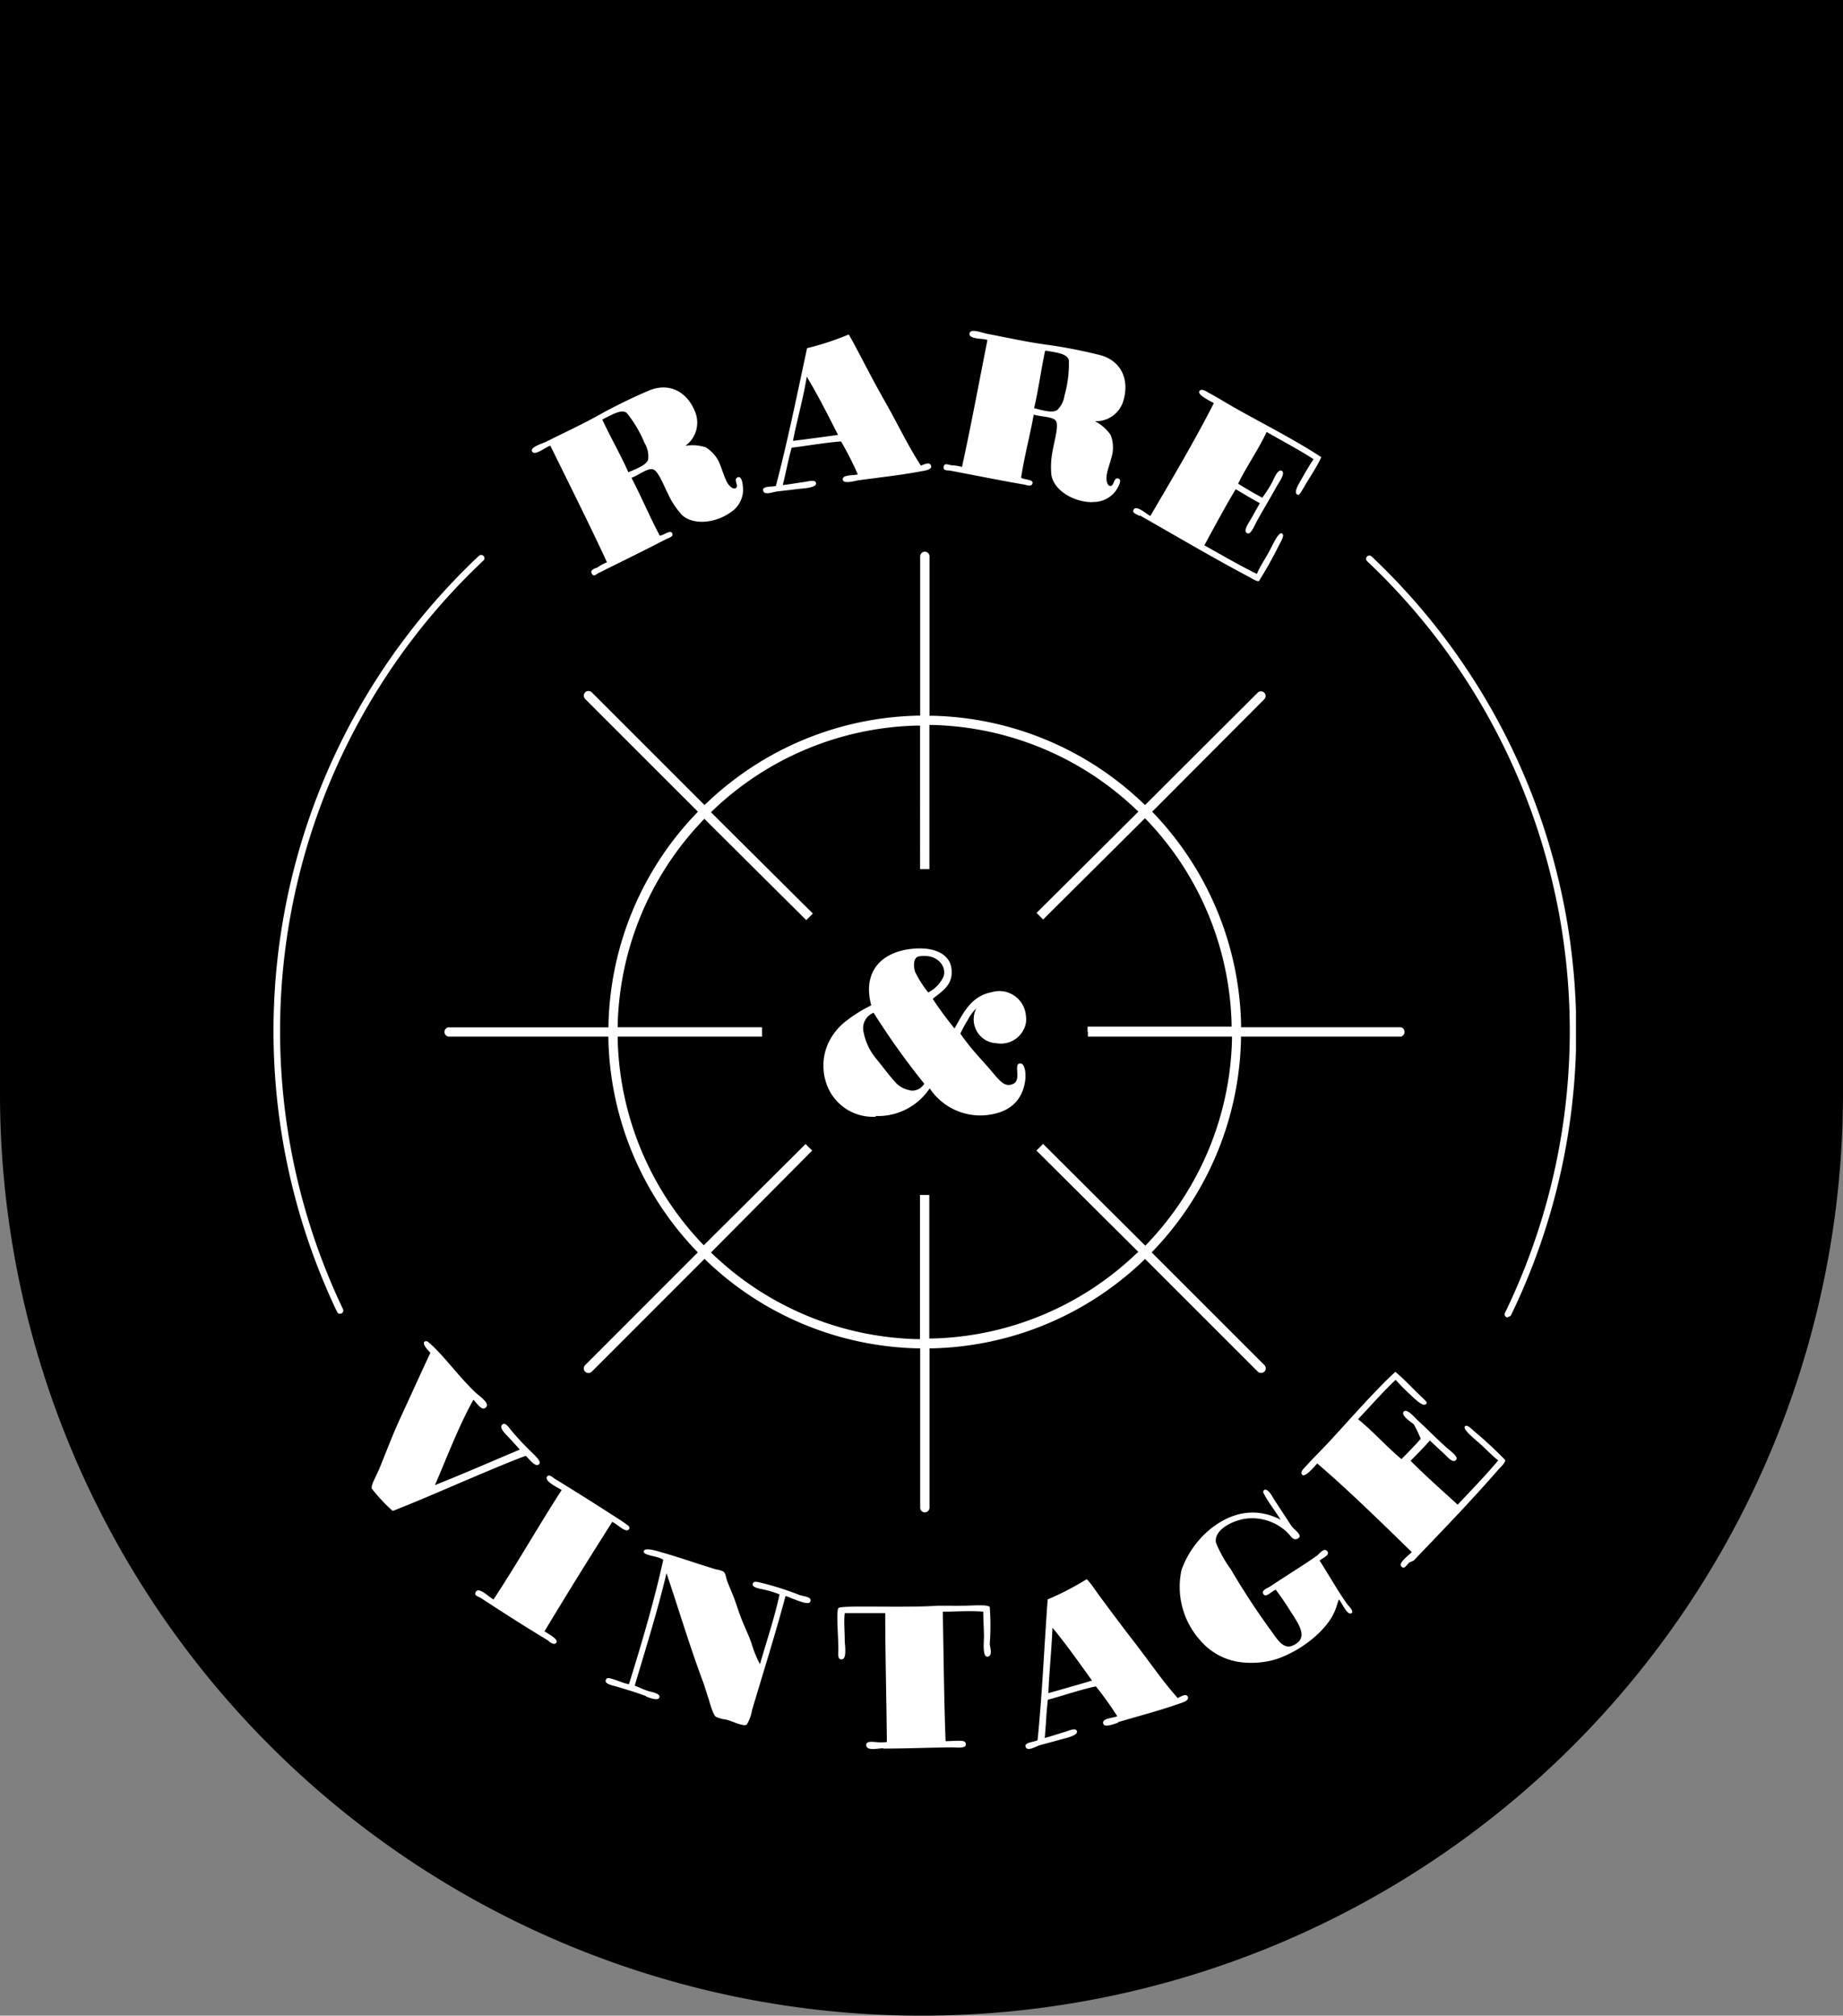
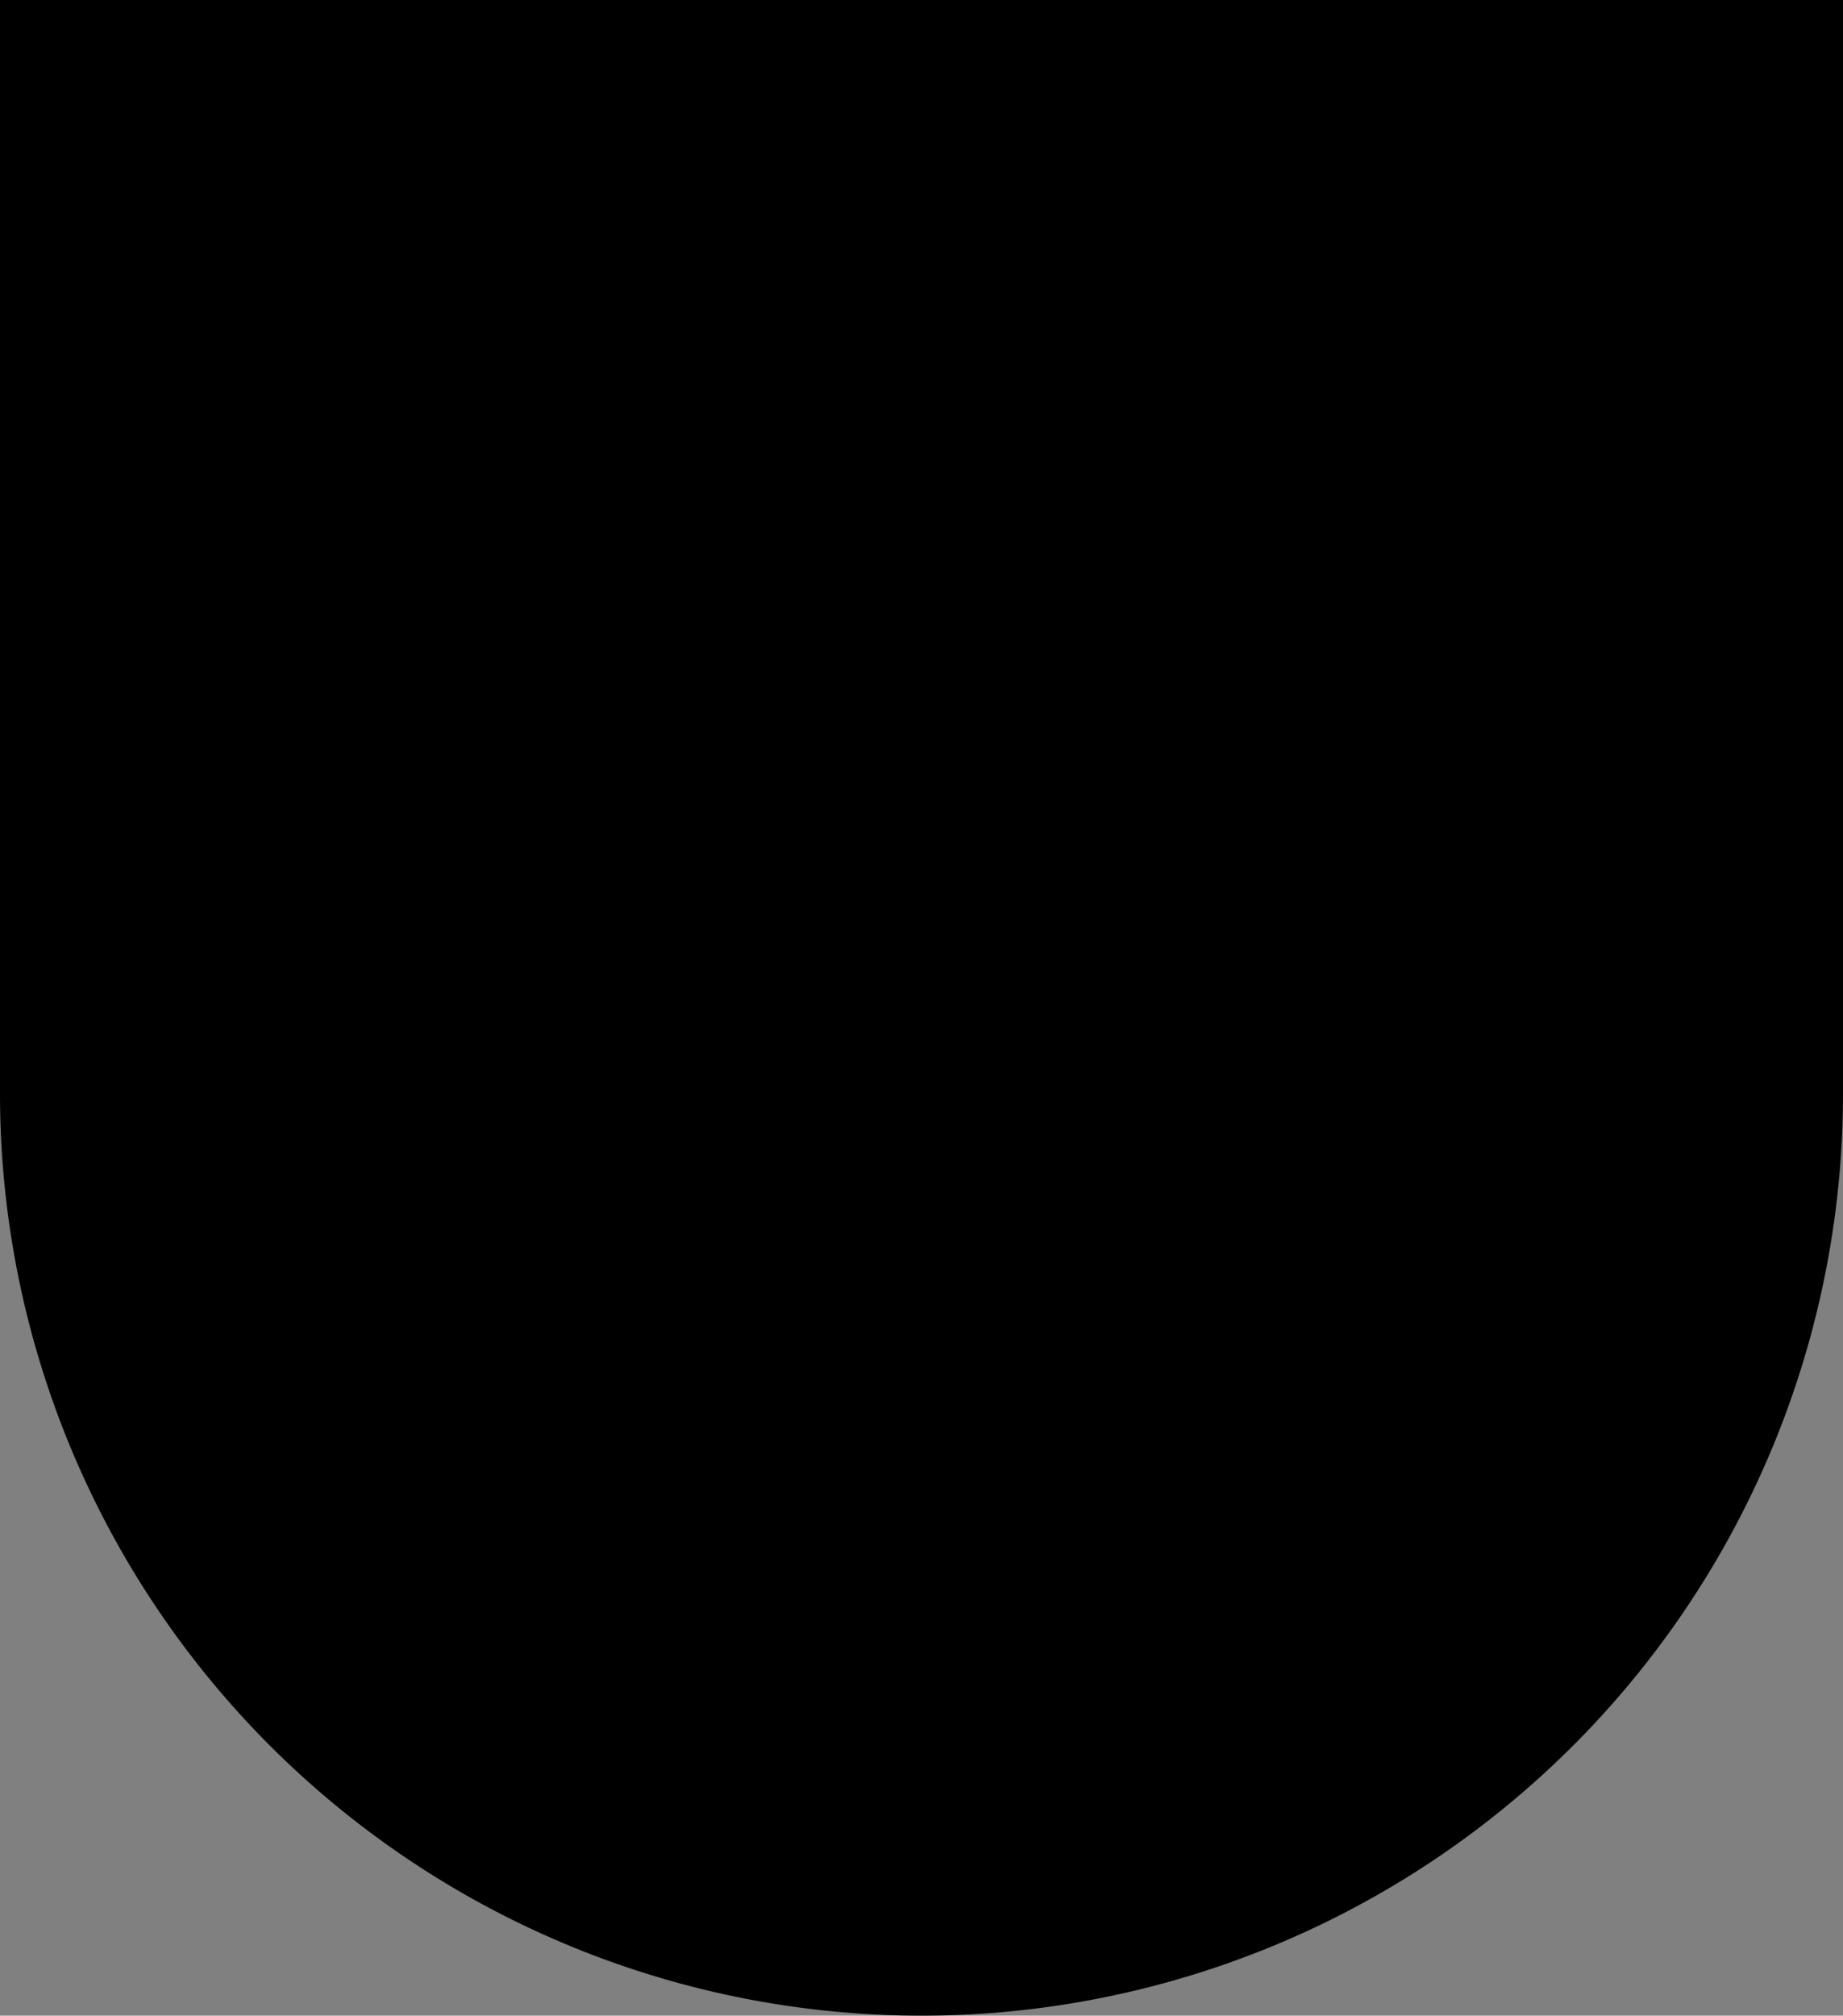
<svg xmlns="http://www.w3.org/2000/svg" id="Ebene_1" data-name="Ebene 1" viewBox="0 0 182 198.93">
  <rect x="0" y="0" width="182" height="198.93" fill="#808080" stroke="none" />
  <defs>
    <style>.cls-1{fill:none;}.cls-2{clip-path:url(#clip-path);}.cls-3{fill:#fff;}</style>
    <clipPath id="clip-path">
-       <rect class="cls-1" x="27" y="32.68" width="128.63" height="139.97" />
-     </clipPath>
+       </clipPath>
  </defs>
  <g id="logo_auf_schwarz" data-name="logo auf schwarz">
    <g id="Gruppe_171" data-name="Gruppe 171">
      <path id="Vereinigungsmenge_1" data-name="Vereinigungsmenge 1" d="M0,107.93V0H182V107.93a91,91,0,0,1-182,0Z" />
      <g id="Gruppe_8" data-name="Gruppe 8">
        <g class="cls-2">
          <g id="Gruppe_7" data-name="Gruppe 7">
            <g id="Gruppe_1" data-name="Gruppe 1">
-               <path id="Pfad_1" data-name="Pfad 1" class="cls-3" d="M86.48,110.14a6.12,6.12,0,0,0,5.33-2.73,6,6,0,0,0,5.43,2.66c2.3-.19,3.71-1.32,4-3.43.09-.61,0-1.81-.57-1.68s.21,1.62-.6,2-1.28-.21-2.11-1.19-1.42-1.57-2.12-2.43c-.28-.34-.85-1.08-1-1.34a13.33,13.33,0,0,1,.73-1.34,4.19,4.19,0,0,1,.85-1.15,2.37,2.37,0,0,0,1,3.19,2.45,2.45,0,0,0,1,.26,2.51,2.51,0,0,0,2.89-2,2.48,2.48,0,0,0,0-.72,2.63,2.63,0,0,0-2.83-2.42,3.1,3.1,0,0,0-.53.1c-2.09.38-2.84,2.11-3.69,3.58a33.72,33.72,0,0,1-2.15-2.92c.85-.72,2.13-1.38,1.83-3.11-.24-1.34-1.7-2-3.64-1.85-3.16.23-5.18,2.19-4.26,5.6a13.26,13.26,0,0,0-2.41,1.49,5.87,5.87,0,0,0-1.92,2.43,5.41,5.41,0,0,0,0,4.07,4.84,4.84,0,0,0,4.77,3m5.18-12.27a10.48,10.48,0,0,1-1.28-2c-.19-.55-.21-1.45.36-1.55,1.81-.32,2.79,1,2.43,2a3.31,3.31,0,0,1-1.51,1.56m-1.77,9.65a2.41,2.41,0,0,1-1.49-.81c-.49-.53-1-1.22-1.79-2.2a5.82,5.82,0,0,1-1.34-2.79,1.63,1.63,0,0,1,1-1.85,74.64,74.64,0,0,0,5,7,1.35,1.35,0,0,1-1.43.66" />
-             </g>
+               </g>
            <g id="Gruppe_2" data-name="Gruppe 2">
-               <path id="Pfad_2" data-name="Pfad 2" class="cls-3" d="M36.68,146.87a17.17,17.17,0,0,0,2.1,2.25c3.72-1.46,6.09-2.58,10.94-4.58.6-.24,1.46-.6,2.2-.86.33.28,1,1.26,1.35.78.18-.24-.4-.77-.69-1.06a28.63,28.63,0,0,1-2-2.12c-.28-.32-.68-1-1-.67s.43,1,.64,1.23.79.85,1.11,1.22c-2.93,1.24-5.43,2.33-8.38,3.51,1.09-2.5,2.32-5.78,3.8-8.43.48.51.87,1.16,1.26.73s-.78-1.15-1.17-1.55c-1.7-1.65-3.15-3.71-4.55-4.87a.3.3,0,0,0-.42,0,.21.21,0,0,0,0,.06c-.06.28.34.68.63,1-1.07,2.29-1.95,4.24-3,6.51-.77,1.7-1,2.36-2,4.83-.32.77-.92,1.83-.77,2M54.2,162c.18.11.58.41.76.09s-.85-.87-1.19-1.09c2.28-3.8,4.64-7.58,6.69-10.8.48.19,1.39,1.19,1.67.7.12-.22-.18-.4-.31-.49s-.39-.29-.64-.44c-2.31-1.49-4.21-2.69-6.35-4-.3-.19-.6-.51-.8-.25-.35.44,1.1,1.12,1.44,1.33-2.26,3.48-4.38,7.24-6.74,10.81-.38-.24-.62-.48-.95-.68-.15-.09-.65-.45-.83,0-.12.31.3.39.54.53,2,1.32,4.47,2.89,6.71,4.24m9.56,5.46c.36.15,1.27.5,1.36.1s-.75-.5-1.2-.65-.86-.36-1.24-.5c1.14-3.84,2.23-7.3,3.14-11.1,1.16,3.43,2.28,7.18,3.6,10.71.2.54.34,1.07.57,1.74.1.35.44,1.57.72,1.73a3.26,3.26,0,0,0,1,.27c.73.2,1.87.78,2.06.45a4.12,4.12,0,0,0,.5-1.4c1.12-3.75,2.36-7.7,3.3-11.24.38.09.55.22.82.3.49.18,1.46.6,1.62.26.23-.5-.65-.52-1.07-.67a28.88,28.88,0,0,0-3.73-1.19c-.44-.09-.76-.22-.86.05-.18.45.87.54,1.13.62a10,10,0,0,1,1.5.46c-.48,2.27-1.24,4.49-1.93,6.89a10.57,10.57,0,0,1-.84-2.07c-.24-.68-.56-1.36-.85-2.05s-.5-1.36-.75-2.08-.58-1.39-.82-2.07c-.1-.29-.13-.7-.35-.87a2.29,2.29,0,0,0-.72-.21c-1.67-.5-3.86-1.27-5.4-1.69-.39-.12-1.66-.53-1.75-.1s1.46.46,1.93.84c-.88,4-2.11,8.18-3.39,12.28-.73-.12-2-.79-2.2-.55-.42.48.51.65,1,.79,1.11.33,1.82.54,2.91.94m23.32,5.17c2.44,0,4.32-.09,6.83-.12.5,0,1.44.15,1.41-.31s-.56-.33-2-.3c-.17-4.38-.18-8-.28-12.78,1.26,0,2.72-.11,4,0,0,.8.06,1.59.07,2.44,0,.46-.18,2.07.36,2s.22-.95.21-1.26a24.56,24.56,0,0,0,0-3.64c-.22-.27-1.61-.14-2.46-.13s-1.82,0-2.64,0c-3.54.24-9.62-.08-9.85.24s0,2.81,0,4.05c0,.46-.12,1.08.37,1s.27-1.42.26-1.83c0-1-.1-1.9,0-2.73,1.35,0,2.71,0,4,0,0,4.14.12,8.38.16,12.72a4.35,4.35,0,0,1-1.14,0c-.22,0-1-.14-.89.38s1.17.24,1.75.23m23.05-2.55c2.07-.62,3.91-1.08,5.95-1.79.4-.14,1.17-.33,1-.73s-.79.05-1,.12c-1.49-1.66-2.68-3.44-4.32-5.56-1.21-1.56-2.39-3.15-3.5-4.65-.38-.52-.67-1-1.16-1.52a28.56,28.56,0,0,1-3.86,2c-.35,4.75-.54,9.41-1,13.9-.39.18-1.1.19-1.2.52.06.67.9.16,1.32,0,.61-.18,1.2-.32,2-.55.48-.15,1.94-.4,1.76-.89-.12-.33-.72-.05-1.17.09-.87.26-1.42.46-2,.6.13-1.31.15-2.49.31-3.77,1.53-.41,3.22-1,4.74-1.32a32.26,32.26,0,0,1,2.11,2.95c-.43.19-1.64.2-1.36.79.17.31,1,0,1.5-.18m-2.63-4.13c-1.37.41-2.93.85-4.31,1.24.07-2.06.32-4.22.4-6.46,1.4,1.68,2.7,3.54,3.91,5.22m25.59-6.6c.32-.26-.18-.67-.38-.93-.9-1.24-2-3.19-2.74-4.31.25-.24,1.07-.53.76-.92s-.7.17-1,.42c-1.25.89-3.44,2.24-4.56,3-.3.22-1,.4-.75.8s.75-.24,1.22-.43c.66.86,1.1,1.57,1.7,2.5.8,1.25,1.42,2.37,0,3-.83.4-1.42-.39-2-1.23a74.1,74.1,0,0,1-4.14-6.29,12.62,12.62,0,0,1-1.46-2.61c-.24-1.28,1.65-2.2,2.93-2.38a5,5,0,0,1,4.19,1.44c.24.22.52.82,1,.5s-.41-.84-.68-1.24l-1.61-2.46c-.27-.41-.53-1-.91-1.1-.17-.05-.3.17-.24.3.41.84,1.11,1.7,1.7,2.66-1.94-1-4.28-1.1-6.78.8a9.31,9.31,0,0,0-3,4.15,7.88,7.88,0,0,0,1.83,6.94,6.25,6.25,0,0,0,4.26,2.2,8.59,8.59,0,0,0,2.9-.22c2.36-.63,5.3-2.75,6.16-4.89.17-.39.2-.64.39-1.11.33.36.84,1.71,1.3,1.32m6.08-5.15c2.81-2.93,5.85-6.08,8.31-8.92.24-.28.74-.71.74-1a40,40,0,0,0-3-2.79c-.32-.27-.81-.8-1-.52s.89,1.15,1.16,1.4c.93.79,1.36,1.32,2.14,1.94-1.21,1.46-2.84,3.13-4,4.37-1.45-1.32-3.14-2.82-4.65-4.33.63-.65,1.27-1.28,1.9-2l1.31,1.21c.37.34,1,1.14,1.31.66.2-.32-.72-.93-1.1-1.29-1-.91-1.72-1.65-2.72-2.58-.36-.33-1.09-1.22-1.39-.84s.85,1.1,1,1.23A11.93,11.93,0,0,1,140.3,142c-.62.7-1.25,1.35-1.9,2-1.41-1.15-2.78-2.72-4.29-3.94,1.24-1.3,2.46-2.7,3.71-3.88a20.84,20.84,0,0,0,1.49,1.5c.44.41,1.34,1.32,1.58.8.06-.12-.36-.46-.58-.69-.79-.73-1.69-1.73-2.52-2.4-2.1,1.94-4.56,4.78-6.58,6.95-.79.85-1.52,1.55-2.23,2.34-.2.21-.66.63-.36.88s1.25-.9,1.46-1.13c3.25,2.79,6.37,5.87,9.33,8.74-.14.24-1.53,1.14-.94,1.5.25.16.4-.18.7-.46" />
-             </g>
+               </g>
            <g id="Gruppe_3" data-name="Gruppe 3">
              <path id="Pfad_3" data-name="Pfad 3" class="cls-3" d="M72.22,50.52a2.7,2.7,0,0,0,1.16-2.05c0-.15,0-1.72-.61-1.32-.32.23.19.77-.08,1s-.79-.23-1-.78c-.19-.38-.4-1.07-.56-1.45a3.35,3.35,0,0,0-1.45-1.78,4.28,4.28,0,0,0-2-.14,2.82,2.82,0,0,0,1-3.26c-.82-2.17-2.66-3-4.58-2.2a52.77,52.77,0,0,0-4.9,2.39c-1.68.94-3.42,1.74-5.24,2.65-.45.22-1.69.56-1.4,1s1.39-.52,1.79-.59c1.94,3.95,3.83,7.7,5.59,11.5A5.1,5.1,0,0,0,59,56c-.21.1-.78.22-.56.61s.47,0,.8-.12c2.12-1.06,4.67-2.3,6.42-3.22.38-.2.9-.29.72-.65s-.86.23-1.23.24c-1-1.88-1.8-3.8-2.79-5.7.8-.31,1.69-1.06,2.2-.81s1.07,1.76,1.4,2.37a7.9,7.9,0,0,0,1.42,2.14c1.14,1,3.32.77,4.83-.34M62.05,46.6c-.74-1.67-1.7-3.33-2.53-5.1a.08.08,0,0,1,0-.12c1-.5,1.82-1,2.36-.64a12.12,12.12,0,0,1,1.78,3A2.52,2.52,0,0,1,64,45.38c-.22.56-1.18.89-1.93,1.22m22.65.81c2.14-.3,4-.48,6.15-.88.42-.08,1.21-.15,1.07-.58s-.79-.06-1,0c-1.22-1.86-2.13-3.8-3.44-6.14-1-1.73-1.89-3.47-2.77-5.13-.3-.57-.52-1-.92-1.67a26.71,26.71,0,0,1-4.11,1.35c-1,4.65-1.93,9.23-3.08,13.6-.42.11-1.12,0-1.27.33,0,.67.87.29,1.3.23.64-.09,1.24-.14,2.06-.25.5-.07,2-.1,1.87-.61-.07-.35-.71-.16-1.17-.09-.9.12-1.47.24-2.11.3.33-1.28.52-2.44.88-3.69,1.58-.18,3.33-.51,4.88-.61a33,33,0,0,1,1.65,3.25c-.45.13-1.65,0-1.47.58.13.33,1,.11,1.52,0m-2-4.48c-1.42.2-3,.41-4.45.59.38-2,1-4.12,1.36-6.33,1.14,1.88,2.15,3.91,3.09,5.74m25.11,6.62a2.73,2.73,0,0,0,2.17-.92c.11-.1,1-1.35.31-1.41-.39,0-.32.72-.68.75s-.48-.66-.35-1.25c.08-.42.33-1.1.42-1.5a3.37,3.37,0,0,0-.07-2.3,4.33,4.33,0,0,0-1.54-1.34,2.81,2.81,0,0,0,2.8-2c.66-2.22-.3-4-2.31-4.53A51.11,51.11,0,0,0,103.23,34c-1.9-.26-3.77-.68-5.77-1.06-.5-.1-1.68-.58-1.72,0s1.41.43,1.77.62C96.66,37.86,95.89,42,95,46.08a4.85,4.85,0,0,0-1-.16c-.23,0-.75-.3-.81.14s.35.33.71.4c2.32.44,5.11,1,7.06,1.33.42.06.89.31,1-.09s-.82-.34-1.12-.55c.31-2.13.87-4.11,1.24-6.23.82.24,2,.18,2.23.68s-.21,2-.33,2.74a8.21,8.21,0,0,0-.15,2.57c.28,1.5,2.17,2.63,4,2.65m-5.71-9.28c.42-1.77.67-3.67,1.07-5.59a.1.1,0,0,1,.1-.08c1.07.19,2.07.28,2.26.93a11.51,11.51,0,0,1-.43,3.5,2.44,2.44,0,0,1-.73,1.44c-.51.31-1.48,0-2.27-.2m10.43,10.58c3.52,2,7.3,4.23,10.65,6,.33.16.87.55,1.12.49a40.71,40.71,0,0,0,2-3.57c.19-.38.59-1,.26-1.14s-.9,1.14-1.08,1.46c-.55,1.09-1,1.64-1.38,2.54-1.71-.83-3.71-2-5.19-2.82.94-1.71,2-3.72,3.1-5.54.78.46,1.54.93,2.38,1.38l-.87,1.55c-.25.44-.86,1.27-.33,1.43.36.11.73-.92,1-1.37.65-1.17,1.2-2.06,1.86-3.26.24-.42.93-1.35.49-1.55s-.87,1.09-1,1.26a12.4,12.4,0,0,1-.91,1.4c-.82-.44-1.61-.9-2.38-1.38.78-1.64,2-3.35,2.81-5.11,1.56.9,3.21,1.76,4.64,2.69-.32.46-.74,1.16-1.1,1.8s-1,1.61-.41,1.72c.14,0,.37-.46.54-.72.53-.94,1.28-2,1.73-3-2.38-1.58-5.72-3.29-8.31-4.74-1-.56-1.86-1.11-2.8-1.61-.25-.14-.76-.5-.94-.14s1.17,1,1.44,1.15c-1.94,3.82-4.19,7.58-6.27,11.14-.26-.08-1.47-1.22-1.68-.56-.09.28.27.35.62.57" />
            </g>
            <g id="Gruppe_4" data-name="Gruppe 4">
-               <path id="Pfad_4" data-name="Pfad 4" class="cls-3" d="M138.3,101.38H122.56v-.31A31.15,31.15,0,0,0,114,80.34l-.22-.23L124.86,69a.46.46,0,0,0-.65-.65L113.08,79.45l-.23-.21a31.1,31.1,0,0,0-20.74-8.6h-.32V54.91a.46.46,0,0,0-.92,0V70.63h-.32A31.18,31.18,0,0,0,69.8,79.24l-.23.21L58.44,68.33a.47.47,0,0,0-.66,0,.48.48,0,0,0,0,.65L68.92,80.11l-.22.23a31.11,31.11,0,0,0-8.61,20.73v.32H44.35a.46.46,0,0,0-.46.46.47.47,0,0,0,.46.46H60.08v.31a31.16,31.16,0,0,0,8.61,20.75l.22.23L57.79,134.72a.47.47,0,0,0-.14.33.46.46,0,0,0,.13.32.47.47,0,0,0,.66,0l11.13-11.13.23.22a31.18,31.18,0,0,0,20.75,8.61h.32V148.8a.46.46,0,0,0,.46.46h0a.47.47,0,0,0,.46-.46V133.07h.32a31.2,31.2,0,0,0,20.74-8.6l.22-.22.23.22,10.91,10.9a.48.48,0,0,0,.65,0,.46.46,0,0,0,0-.65h0L113.73,123.6l.22-.23a31.15,31.15,0,0,0,8.6-20.75v-.31H138.3a.47.47,0,0,0,0-.93h0m-30.87.47c0,.15,0,.3,0,.46h14.23v.33a30.17,30.17,0,0,1-8.33,20.06l-.23.24-.23-.23L103,112.89c-.21.23-.43.45-.65.66l10.06,10-.25.22a30.22,30.22,0,0,1-20.06,8.33h-.33V117.93l-.46,0-.46,0v14.23h-.33a30.31,30.31,0,0,1-20.08-8.33l-.23-.22,10-10.06c-.22-.21-.44-.42-.65-.65l-10.06,10-.23-.24A30.27,30.27,0,0,1,61,102.64v-.33H75.25c0-.16,0-.3,0-.46s0-.31,0-.47H61v-.33a30.26,30.26,0,0,1,8.33-20l.23-.24,10.06,10,.65-.65-10.06-10,.24-.23a30.23,30.23,0,0,1,20.08-8.32h.33V85.78c.15,0,.3,0,.45,0s.31,0,.47,0V71.55h.33a30.21,30.21,0,0,1,20.06,8.32l.25.23-10.06,10c.22.21.44.43.65.65l10.06-10,.23.24a30.2,30.2,0,0,1,8.32,20v.33H107.4c0,.16,0,.31,0,.47" />
-             </g>
+               </g>
            <g id="Gruppe_5" data-name="Gruppe 5">
-               <path id="Pfad_5" data-name="Pfad 5" class="cls-3" d="M33.58,129.66a.31.31,0,0,1-.29-.18,64.35,64.35,0,0,1,14-74.62.32.32,0,0,1,.45,0h0a.32.32,0,0,1,0,.46h0A63.73,63.73,0,0,0,33.87,129.2a.32.32,0,0,1-.15.43h0a.32.32,0,0,1-.14,0" />
-             </g>
+               </g>
            <g id="Gruppe_6" data-name="Gruppe 6">
              <path id="Pfad_6" data-name="Pfad 6" class="cls-3" d="M148.91,130a.33.33,0,0,1-.14,0,.32.32,0,0,1-.15-.43h0A63.7,63.7,0,0,0,135,55.38a.33.33,0,0,1,0-.46h0a.32.32,0,0,1,.45,0h0a64.33,64.33,0,0,1,13.78,74.85.32.32,0,0,1-.29.18" />
            </g>
          </g>
        </g>
      </g>
    </g>
  </g>
</svg>